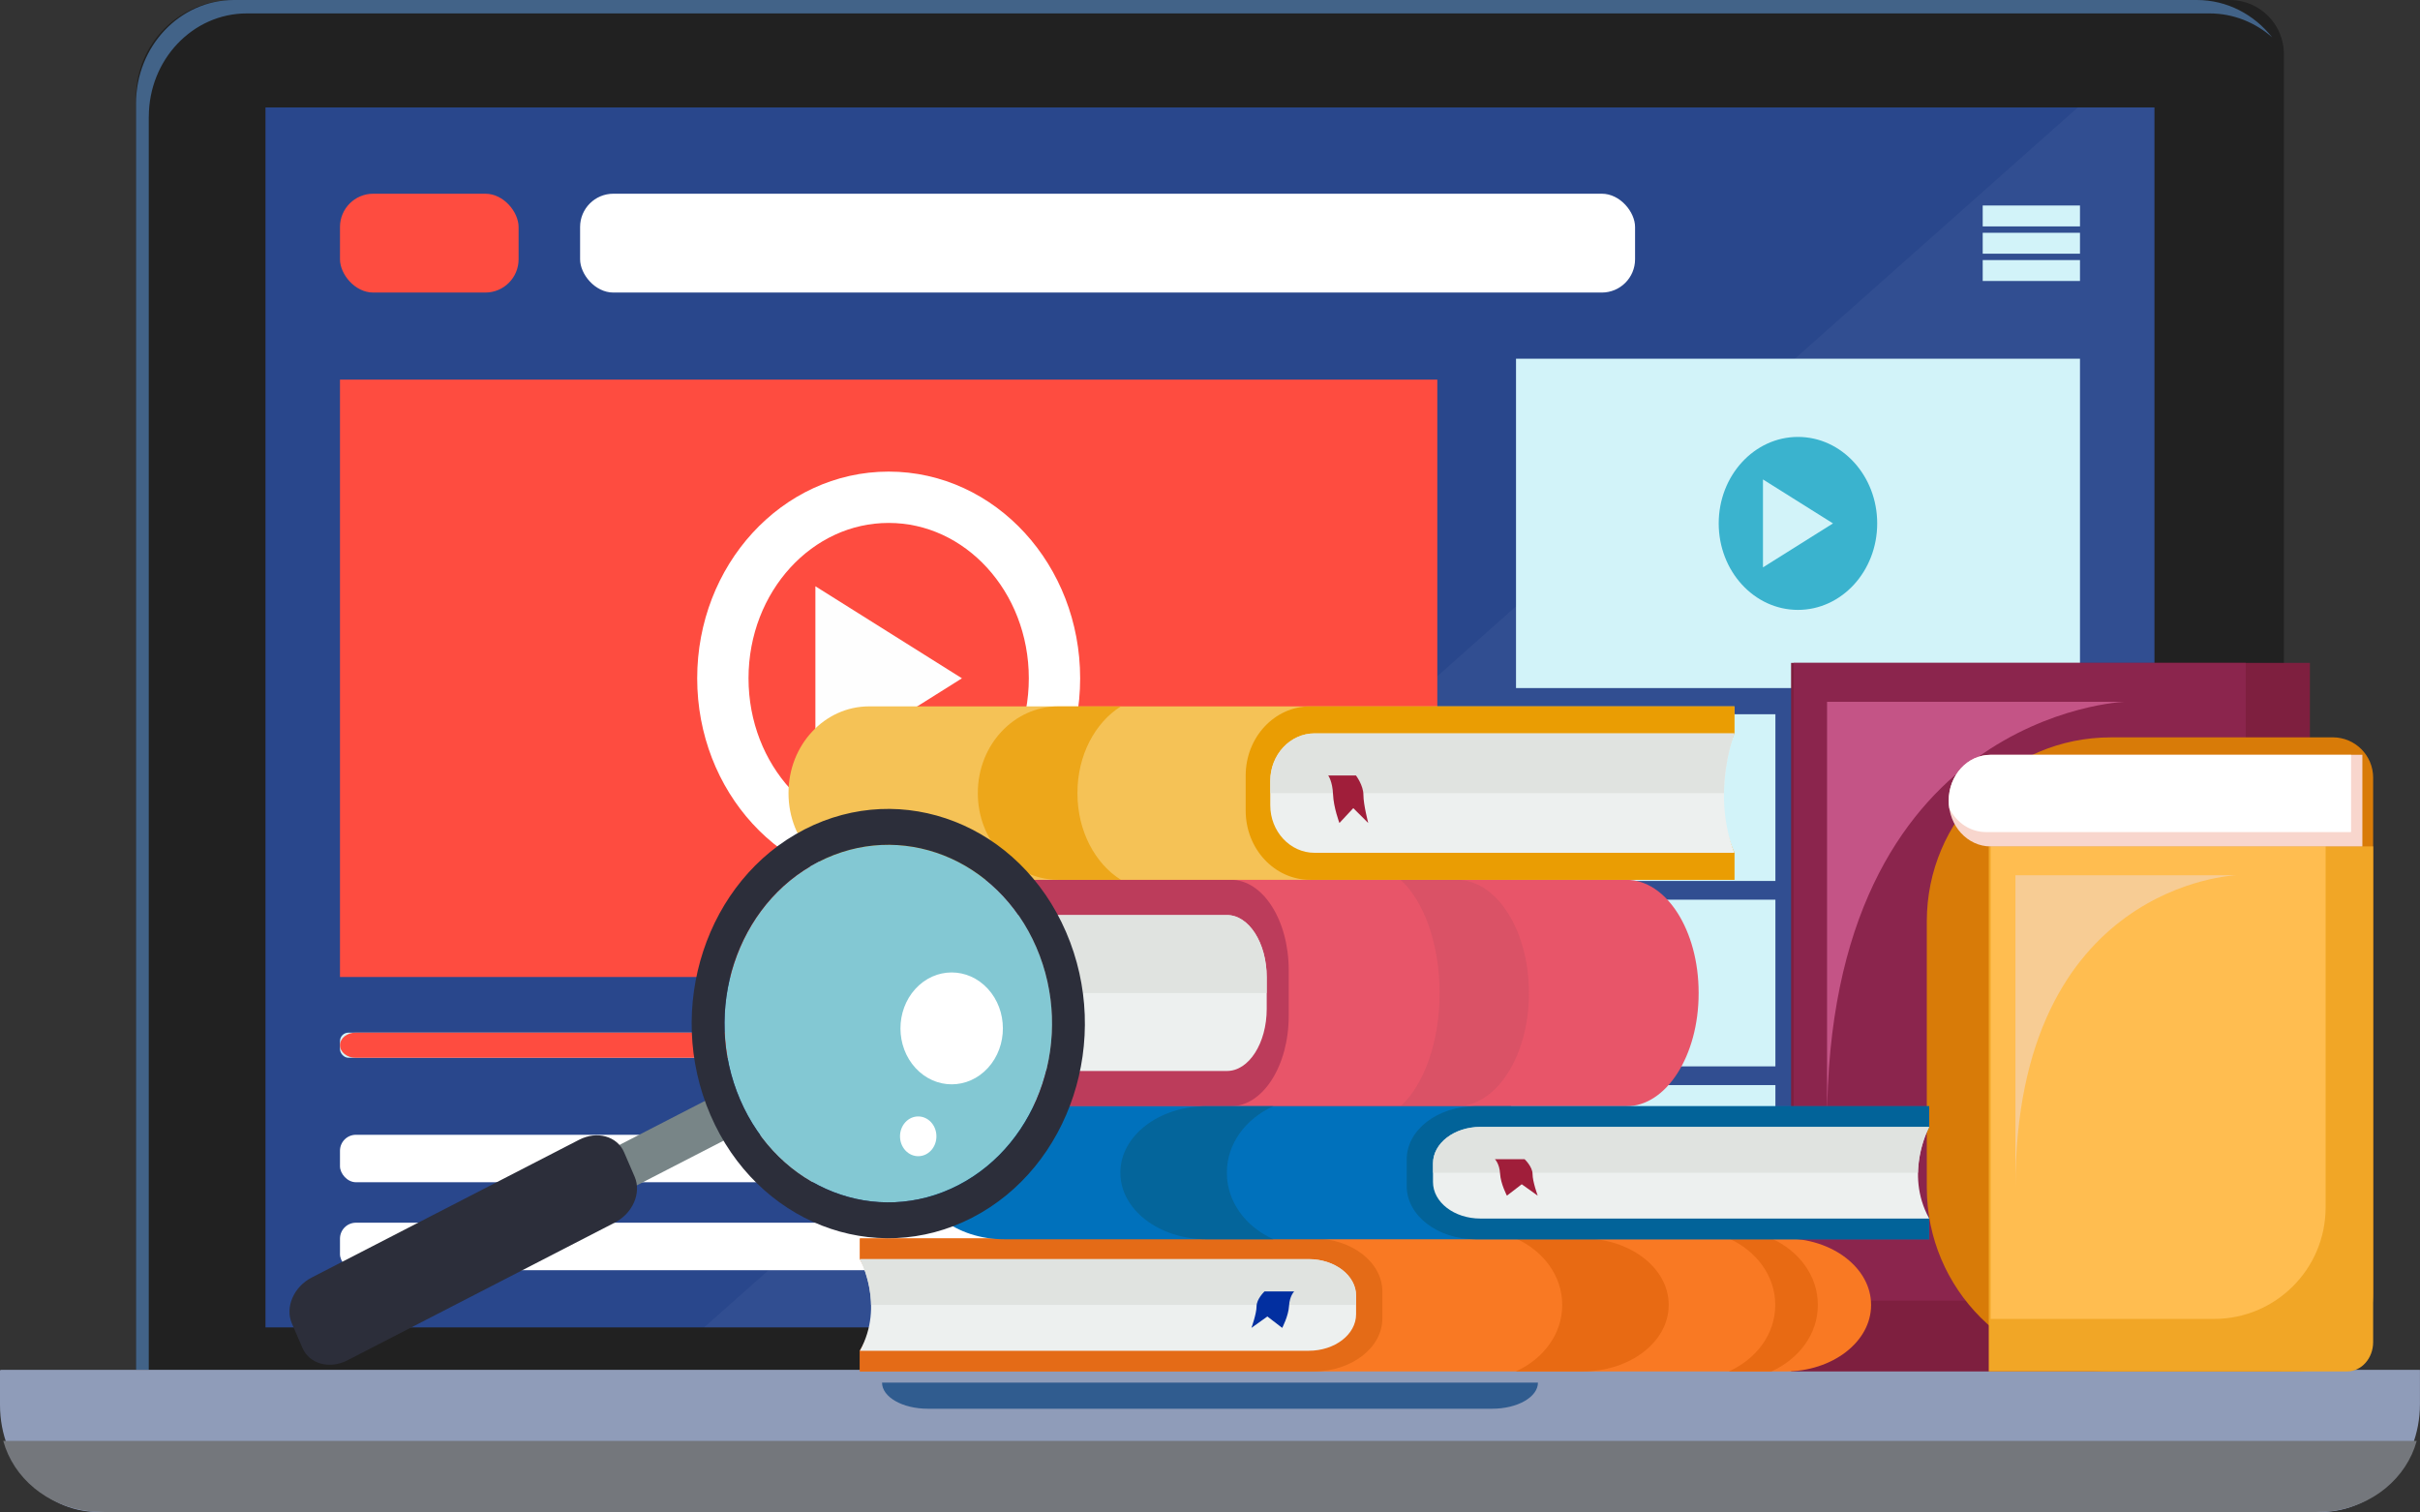
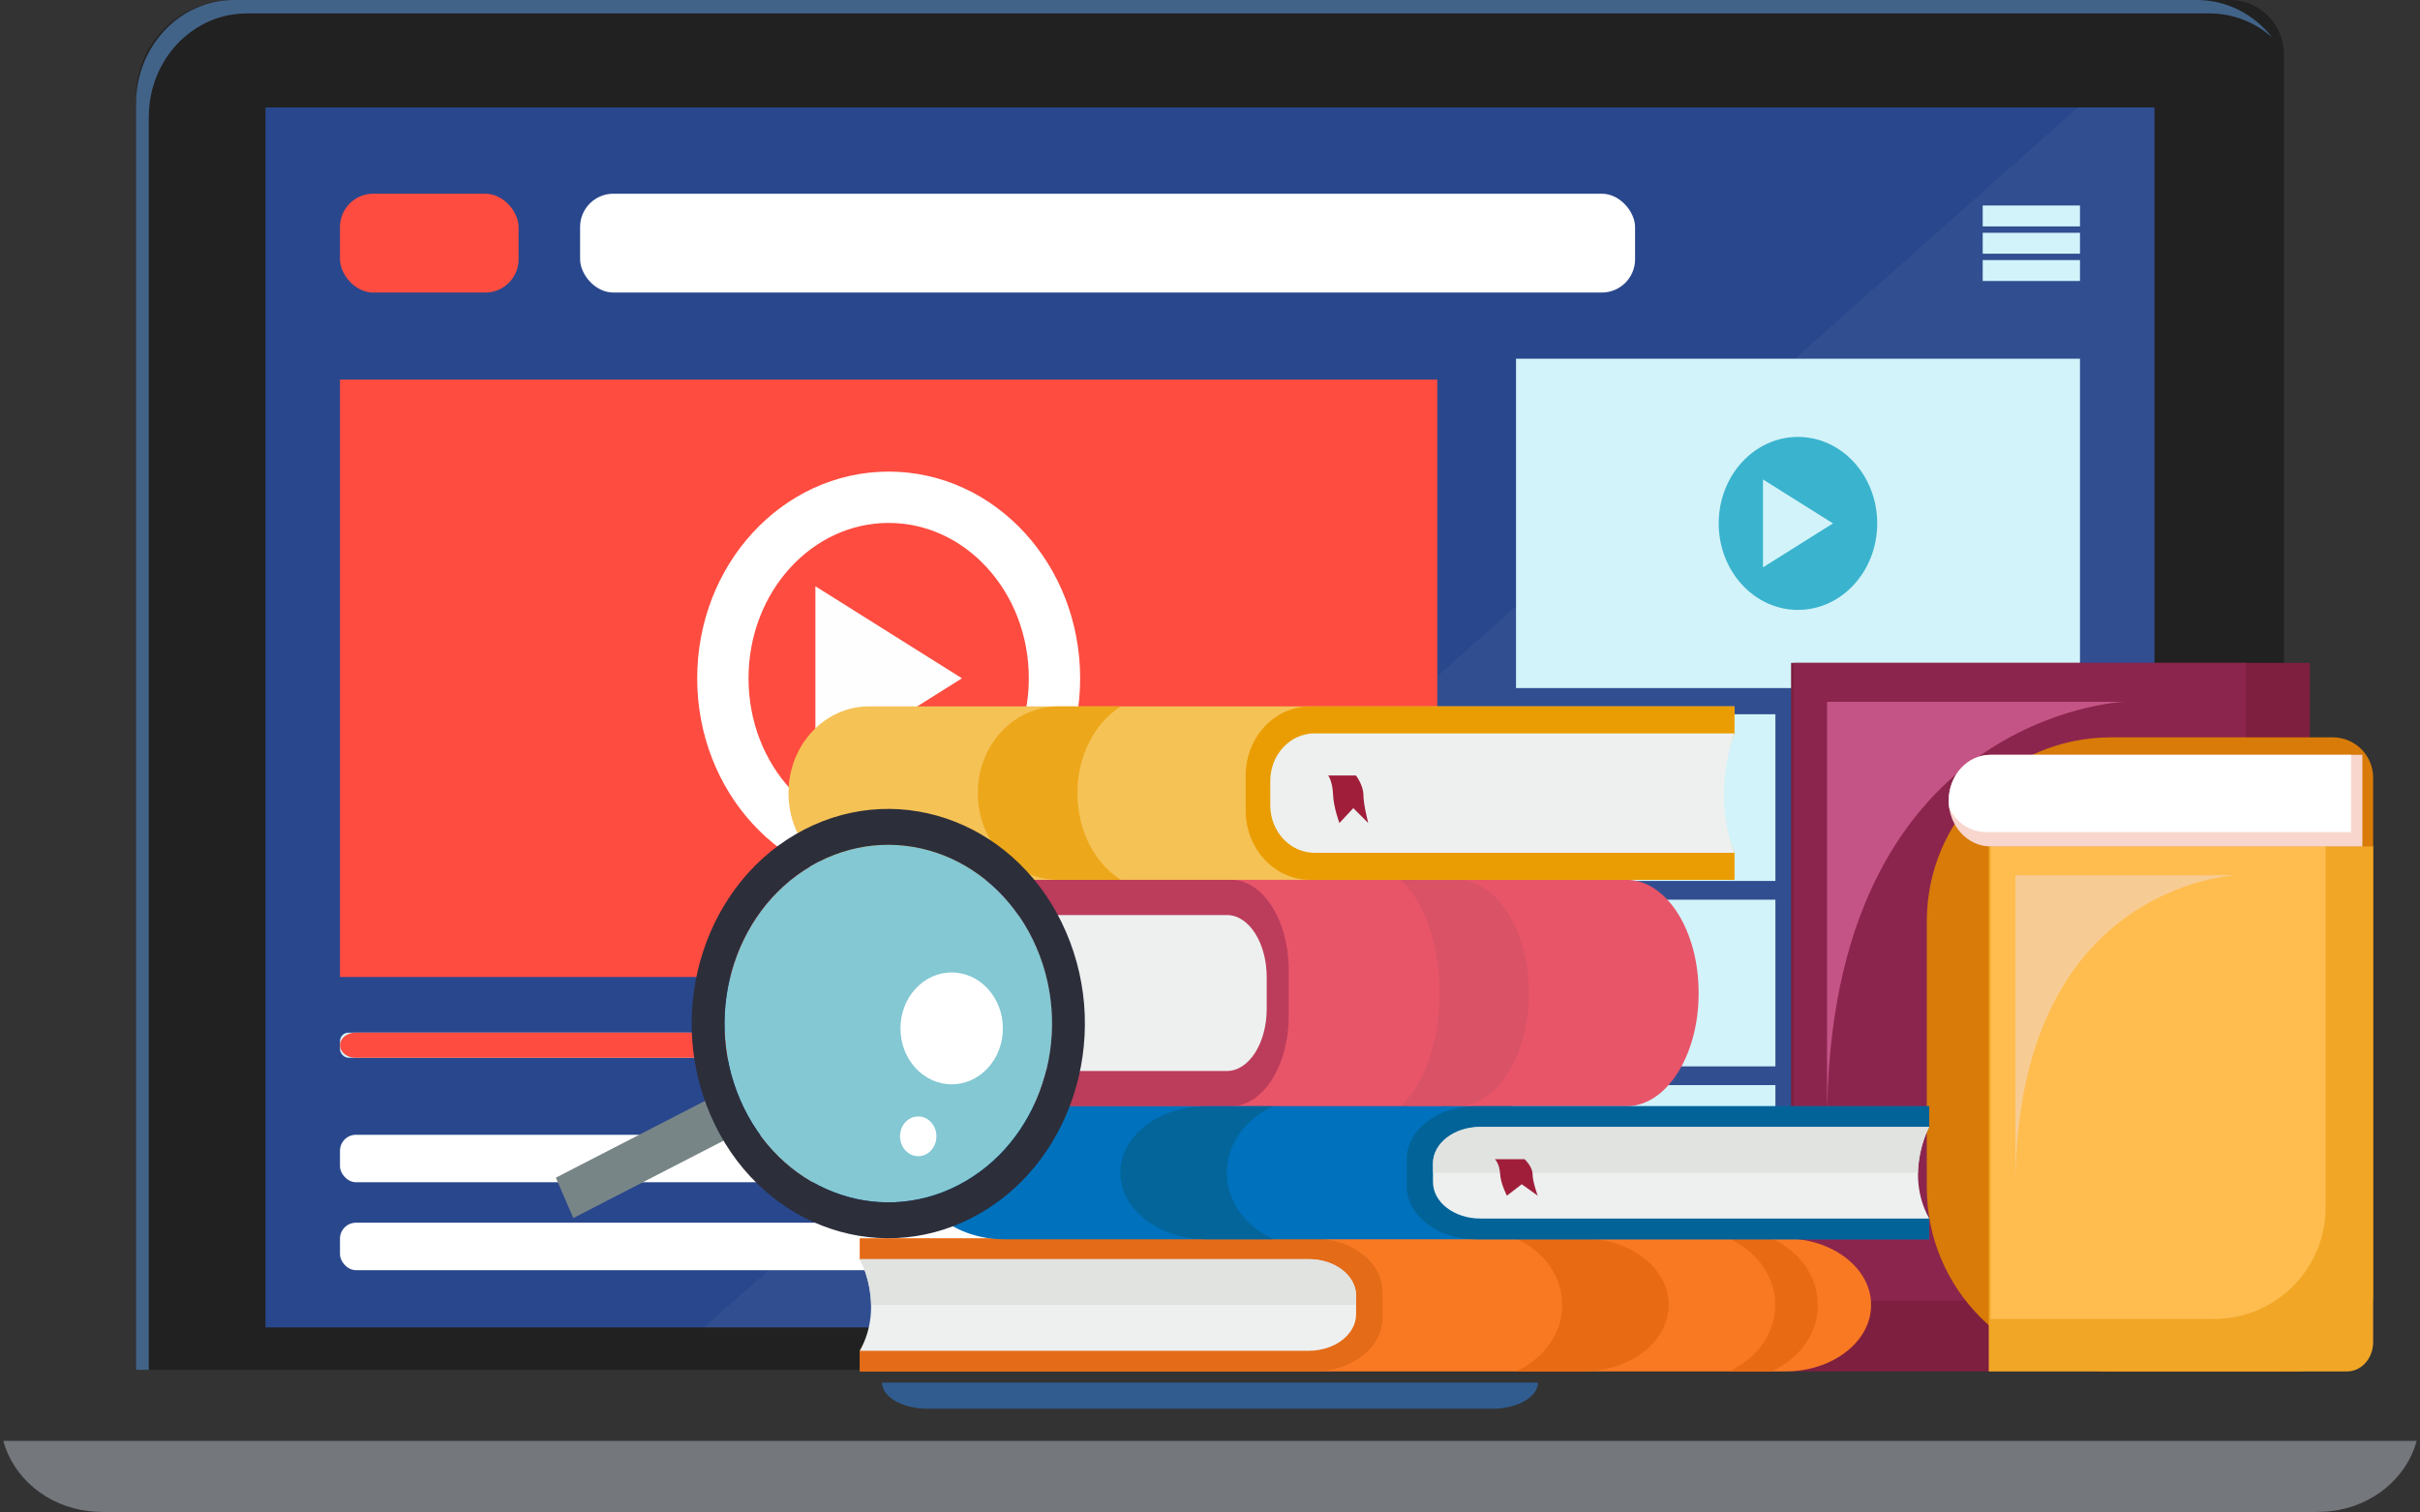
<svg xmlns="http://www.w3.org/2000/svg" id="Layer_2" viewBox="0 0 587.88 367.3">
  <rect x="0" y="0" width="587.88" height="367.3" fill="#333333" stroke="none" />
  <defs>
    <style>.cls-1{opacity:.72;}.cls-1,.cls-2,.cls-3,.cls-4,.cls-5,.cls-6,.cls-7,.cls-8,.cls-9,.cls-10,.cls-11,.cls-12,.cls-13,.cls-14,.cls-15,.cls-16,.cls-17,.cls-18,.cls-19,.cls-20,.cls-21,.cls-22,.cls-23,.cls-24,.cls-25,.cls-26,.cls-27,.cls-28,.cls-29,.cls-30,.cls-31,.cls-32,.cls-33,.cls-34,.cls-35,.cls-36,.cls-37,.cls-38,.cls-39{stroke-width:0px;}.cls-1,.cls-28{fill:#ea9d03;}.cls-40{stroke:#fff;stroke-miterlimit:10;stroke-width:12.47px;}.cls-40,.cls-31{fill:#fe4c40;}.cls-2{fill:#dee1de;opacity:.83;}.cls-3{fill:#c94f63;opacity:.46;}.cls-4{opacity:.04;}.cls-4,.cls-26{fill:#fff;}.cls-5{fill:#f97923;}.cls-6{fill:#f8d6cd;}.cls-7{fill:#f7cc94;}.cls-8{fill:#788587;}.cls-9{fill:#2c2e3a;}.cls-10{fill:#29478c;}.cls-11{fill:#8b254d;}.cls-12{fill:#305c8f;}.cls-13{fill:#3ab3ce;}.cls-14{fill:#426388;}.cls-15{fill:#212121;}.cls-16{fill:#d2f3f9;}.cls-17{fill:#d87b08;}.cls-18{fill:#a01e3a;}.cls-19{fill:#c45486;}.cls-20{fill:#8f9cb9;}.cls-21{fill:#bc3c5b;}.cls-22{fill:#7e1f3f;}.cls-23{fill:#83c8d3;}.cls-24{fill:#74777c;}.cls-25{fill:#f5c256;}.cls-27{fill:#edf0ef;}.cls-29{fill:#e46b17;}.cls-30{fill:#ffbd50;}.cls-32{fill:#e85569;}.cls-33{fill:#fefefe;}.cls-34{fill:#f1a626;}.cls-35{fill:#e86a13;}.cls-36{fill:#04659b;}.cls-37{fill:#022fa0;}.cls-38{fill:#026399;}.cls-39{fill:#0071bc;}</style>
  </defs>
  <g id="Layer_1-2">
    <path class="cls-15" d="m56.67,0h485.01c7.25,0,13.14,5.89,13.14,13.14v319.63H33.05V23.62C33.05,10.58,43.64,0,56.67,0Z" />
    <rect class="cls-10" x="64.49" y="26.1" width="458.88" height="296.36" />
    <path class="cls-14" d="m36.15,28.36c0-13.86,10.66-25.1,23.8-25.1h476.8c5.78,0,11.08,2.18,15.21,5.8-4.37-5.53-10.94-9.06-18.3-9.06H56.85c-13.15,0-23.8,11.24-23.8,25.1v307.67h3.09V28.36Z" />
-     <path class="cls-20" d="m0,333.01v8.29c0,14.36,10.66,26,23.81,26h540.02c13.28,0,24.04-11.75,24.04-26.25v-8.23s-.02-.05-.05-.05H.22c-.12,0-.22.11-.22.24Z" />
    <path class="cls-12" d="m373.61,335.87h-159.34c0,3.51,4.97,6.35,11.1,6.35h137.14c6.13,0,11.1-2.84,11.1-6.35h0Z" />
    <path class="cls-24" d="m.79,350.03c2.47,9.02,10.67,15.89,20.8,17.07.33.03.66.08,1,.1.27.02.53.03.8.04.6.03,1.19.06,1.8.06h537.49c.6,0,1.2-.03,1.8-.06.27-.01.54-.02.8-.04.34-.02.67-.07,1-.1,10.13-1.18,18.33-8.05,20.8-17.07H.79Z" />
    <polygon class="cls-4" points="171.05 322.46 523.38 322.46 523.38 26.1 504.76 26.1 171.05 322.46" />
    <polygon class="cls-31" points="349.16 237.34 82.6 237.34 82.59 237.34 82.59 92.22 82.6 92.22 349.16 92.22 349.16 237.34 349.16 237.34" />
    <path class="cls-40" d="m256.16,164.78c0,24.29-18.03,43.98-40.28,43.98s-40.28-19.69-40.28-43.98,18.03-43.98,40.28-43.98,40.28,19.69,40.28,43.98Z" />
    <polygon class="cls-33" points="198.08 142.42 198.08 187.14 233.68 164.78 198.08 142.42" />
    <polygon class="cls-16" points="505.28 167.15 368.28 167.15 368.28 167.15 368.28 87.14 368.28 87.14 505.28 87.14 505.28 167.15 505.28 167.15" />
    <path class="cls-13" d="m456.02,127.15c0,11.6-8.62,21.01-19.25,21.01s-19.25-9.41-19.25-21.01,8.62-21.01,19.25-21.01,19.25,9.41,19.25,21.01Z" />
    <polygon class="cls-16" points="428.27 116.47 428.27 137.83 445.28 127.15 428.27 116.47" />
    <polygon class="cls-16" points="431.29 214.01 367.11 214.01 367.11 214.01 367.11 173.51 367.11 173.51 431.29 173.51 431.29 214.01 431.29 214.01" />
    <path class="cls-13" d="m408.43,193.76c0,5.57-4.13,10.08-9.23,10.08s-9.23-4.51-9.23-10.08,4.13-10.08,9.23-10.08,9.23,4.51,9.23,10.08Z" />
    <polygon class="cls-16" points="395.12 188.63 395.12 198.88 403.28 193.76 395.12 188.63" />
    <rect class="cls-16" x="436.78" y="178.63" width="61.14" height="6.15" />
    <rect class="cls-16" x="436.78" y="190.68" width="61.14" height="6.15" />
    <rect class="cls-16" x="436.78" y="202.74" width="38.29" height="6.15" />
    <polygon class="cls-16" points="431.29 259.05 367.11 259.05 367.11 259.05 367.11 218.56 367.11 218.56 431.29 218.56 431.29 259.05 431.29 259.05" />
    <path class="cls-13" d="m408.43,238.8c0,5.57-4.13,10.08-9.23,10.08s-9.23-4.51-9.23-10.08,4.13-10.08,9.23-10.08,9.23,4.51,9.23,10.08Z" />
    <polygon class="cls-16" points="395.12 233.68 395.12 243.93 403.28 238.8 395.12 233.68" />
    <rect class="cls-16" x="436.78" y="223.68" width="61.14" height="6.15" />
    <rect class="cls-16" x="436.78" y="235.73" width="61.14" height="6.15" />
    <rect class="cls-16" x="436.78" y="247.78" width="38.29" height="6.15" />
    <polygon class="cls-16" points="431.29 304.1 367.11 304.1 367.11 304.1 367.11 263.6 367.11 263.6 431.29 263.6 431.29 304.1 431.29 304.1" />
    <path class="cls-13" d="m408.43,283.85c0,5.57-4.13,10.08-9.23,10.08s-9.23-4.51-9.23-10.08,4.13-10.08,9.23-10.08,9.23,4.51,9.23,10.08Z" />
    <polygon class="cls-16" points="395.12 278.72 395.12 288.98 403.28 283.85 395.12 278.72" />
    <rect class="cls-16" x="436.78" y="268.72" width="61.14" height="6.15" />
    <rect class="cls-16" x="436.78" y="280.77" width="61.14" height="6.15" />
    <rect class="cls-16" x="436.78" y="292.83" width="38.29" height="6.15" />
    <rect class="cls-16" x="82.59" y="250.86" width="266.57" height="6.1" rx="2.05" ry="2.05" />
    <rect class="cls-26" x="82.59" y="275.67" width="160.04" height="11.53" rx="3.88" ry="3.88" />
    <rect class="cls-26" x="82.59" y="297.03" width="186.38" height="11.53" rx="3.88" ry="3.88" />
    <path class="cls-31" d="m215.88,250.86H86.35c-2.07,0-3.75,1.37-3.75,3.05s1.68,3.05,3.75,3.05h129.53v-6.1Z" />
    <rect class="cls-31" x="305.78" y="273.77" width="43.39" height="15.21" rx="5.12" ry="5.12" />
    <rect class="cls-31" x="82.59" y="47.06" width="43.39" height="24.01" rx="8.08" ry="8.08" />
    <rect class="cls-26" x="140.92" y="47.06" width="256.28" height="24.01" rx="8.08" ry="8.08" />
    <rect class="cls-16" x="481.65" y="49.92" width="23.63" height="5.08" />
    <rect class="cls-16" x="481.65" y="56.55" width="23.63" height="5.08" />
    <rect class="cls-16" x="481.65" y="63.18" width="23.63" height="5.08" />
    <path class="cls-22" d="m435.1,161.04v172.13h117.48c4.72,0,8.55-4.31,8.55-9.62v-162.51h-126.03Z" />
    <path class="cls-11" d="m435.73,161.04h109.82v118.38c0,20.17-16.37,36.54-36.54,36.54h-73.28v-154.92h0Z" />
    <path class="cls-19" d="m443.84,272.75v-102.27h72.34s-72.34,2.7-72.34,102.27Z" />
    <path class="cls-17" d="m512.73,179.12h53.97c5.41,0,9.8,4.39,9.8,9.8v125.25c0,10.49-8.51,19-19,19h-44.77c-24.65,0-44.66-20.01-44.66-44.66v-64.72c0-24.65,20.01-44.66,44.66-44.66Z" />
    <path class="cls-34" d="m483.12,205.62v127.54h87.05c3.5,0,6.33-3.19,6.33-7.13v-120.41h-93.38Z" />
    <path class="cls-30" d="m483.58,205.62h81.37v87.71c0,14.94-12.13,27.07-27.07,27.07h-54.3v-114.79h0Z" />
    <path class="cls-7" d="m489.6,288.4v-75.77h53.6s-53.6,2-53.6,75.77Z" />
    <path class="cls-6" d="m573.87,205.62h-90.29c-5.63,0-10.19-4.98-10.19-11.13h0c0-6.15,4.56-11.13,10.19-11.13h90.29s.01,0,.01.01v22.23s0,.01-.01.01Z" />
    <path class="cls-26" d="m483.58,183.37c-5.63,0-10.19,4.98-10.19,11.13h0c0,.63.06,1.25.15,1.86,1.71,3.44,5.05,5.77,8.89,5.77h88.65s.06-.03.06-.07v-18.69h-87.55Z" />
    <path class="cls-5" d="m208.89,305.88v-5.03h224.73c11.55,0,20.91,7.21,20.91,16.11v.1c0,8.9-9.36,16.11-20.91,16.11h-224.73v-5.03c6.99-11.35,0-22.25,0-22.25Z" />
    <path class="cls-35" d="m384.46,300.85h-16.24c6.7,3.03,11.28,9.09,11.28,16.1v.11c0,7.01-4.58,13.08-11.28,16.1h16.24c11.55,0,20.91-7.21,20.91-16.11v-.1c0-8.9-9.36-16.11-20.91-16.11Z" />
    <path class="cls-35" d="m441.6,317.06v-.11c0-7.01-4.58-13.08-11.28-16.1h-10.35c6.7,3.03,11.28,9.09,11.28,16.1v.11c0,7.01-4.58,13.08-11.28,16.1h10.35c6.7-3.03,11.28-9.09,11.28-16.1Z" />
    <path class="cls-29" d="m208.89,300.85h110.2c9.23,0,16.72,5.77,16.72,12.88v6.56c0,7.11-7.49,12.88-16.72,12.88h-110.2v-5.03c6.99-11.35,0-22.25,0-22.25v-5.03Z" />
    <path class="cls-27" d="m317.92,305.88c6.36,0,11.51,3.97,11.51,8.87v4.52c0,4.9-5.15,8.87-11.51,8.87h-109.03c6.12-11.13,0-22.25,0-22.25h109.03Z" />
    <path class="cls-2" d="m208.89,305.88h109.03c6.36,0,11.51,3.97,11.51,8.87v2.26h-117.83c-.12-6.38-2.72-11.13-2.72-11.13Z" />
-     <path class="cls-37" d="m314.39,313.73s-1.11,1.07-1.25,3.52c-.14,2.45-1.66,5.33-1.66,5.33l-3.6-2.77-3.88,2.77s1.25-3.41,1.25-5.23,1.94-3.63,1.94-3.63h7.2Z" />
    <path class="cls-32" d="m206.61,222.29v-8.56h188.49c9.69,0,17.54,12.27,17.54,27.42v.17c0,15.14-7.85,27.42-17.54,27.42h-188.49v-8.56c5.86-19.32,0-37.88,0-37.88Z" />
    <path class="cls-3" d="m353.87,213.73h-13.62c5.62,5.15,9.46,15.48,9.46,27.41v.19c0,11.93-3.84,22.26-9.46,27.4h13.62c9.69,0,17.54-12.27,17.54-27.42v-.17c0-15.14-7.85-27.42-17.54-27.42Z" />
    <path class="cls-21" d="m206.61,213.73h92.43c7.75,0,14.02,9.81,14.02,21.92v11.16c0,12.11-6.28,21.92-14.02,21.92h-92.43v-8.56c5.86-19.32,0-37.88,0-37.88v-8.56Z" />
    <path class="cls-27" d="m298.06,222.29c5.33,0,9.66,6.76,9.66,15.1v7.68c0,8.34-4.32,15.1-9.66,15.1h-91.44c5.13-18.94,0-37.88,0-37.88h91.44Z" />
-     <path class="cls-2" d="m206.61,222.29h91.44c5.33,0,9.66,6.76,9.66,15.1v3.84h-98.82c-.1-10.86-2.28-18.94-2.28-18.94Z" />
    <path class="cls-39" d="m468.65,273.76v-5.03h-224.73c-11.55,0-20.91,7.21-20.91,16.11v.1c0,8.9,9.36,16.11,20.91,16.11h224.73v-5.03c-6.99-11.35,0-22.25,0-22.25Z" />
    <path class="cls-36" d="m293.08,268.73h16.24c-6.7,3.03-11.28,9.09-11.28,16.1v.11c0,7.01,4.58,13.08,11.28,16.1h-16.24c-11.55,0-20.91-7.21-20.91-16.11v-.1c0-8.9,9.36-16.11,20.91-16.11Z" />
    <path class="cls-38" d="m468.65,268.73h-110.2c-9.23,0-16.72,5.77-16.72,12.88v6.56c0,7.11,7.49,12.88,16.72,12.88h110.2v-5.03c-6.99-11.35,0-22.25,0-22.25v-5.03Z" />
    <path class="cls-27" d="m359.62,273.76c-6.36,0-11.51,3.97-11.51,8.87v4.52c0,4.9,5.15,8.87,11.51,8.87h109.03c-6.12-11.13,0-22.25,0-22.25h-109.03Z" />
    <path class="cls-2" d="m468.65,273.76h-109.03c-6.36,0-11.51,3.97-11.51,8.87v2.26h117.83c.12-6.38,2.72-11.13,2.72-11.13Z" />
    <path class="cls-18" d="m363.16,281.61s1.11,1.07,1.25,3.52c.14,2.45,1.66,5.33,1.66,5.33l3.6-2.77,3.88,2.77s-1.25-3.41-1.25-5.23-1.94-3.63-1.94-3.63h-7.2Z" />
    <path class="cls-25" d="m421.34,178.16v-6.56h-210.23c-10.8,0-19.56,9.4-19.56,21v.13c0,11.6,8.76,21,19.56,21h210.23v-6.56c-6.54-14.8,0-29.01,0-29.01Z" />
    <path class="cls-1" d="m257.1,171.6h15.19c-6.27,3.94-10.55,11.86-10.55,20.99v.15c0,9.14,4.29,17.05,10.55,20.99h-15.19c-10.8,0-19.56-9.4-19.56-21v-.13c0-11.6,8.76-21,19.56-21Z" />
    <path class="cls-28" d="m421.34,171.6h-103.09c-8.64,0-15.64,7.52-15.64,16.79v8.55c0,9.27,7,16.79,15.64,16.79h103.09v-6.56c-6.54-14.8,0-29.01,0-29.01v-6.56Z" />
    <path class="cls-27" d="m319.35,178.16c-5.95,0-10.77,5.18-10.77,11.56v5.89c0,6.39,4.82,11.56,10.77,11.56h101.99c-5.72-14.51,0-29.01,0-29.01h-101.99Z" />
-     <path class="cls-2" d="m421.34,178.16h-101.99c-5.95,0-10.77,5.18-10.77,11.56v2.94h110.22c.11-8.32,2.54-14.51,2.54-14.51Z" />
    <path class="cls-18" d="m322.66,188.39s1.04,1.39,1.17,4.59c.13,3.2,1.55,6.95,1.55,6.95l3.37-3.61,3.63,3.61s-1.17-4.45-1.17-6.81-1.81-4.73-1.81-4.73h-6.73Z" />
    <polygon class="cls-8" points="139.27 295.9 135.03 286.09 174.14 265.95 178.38 275.76 139.27 295.9" />
    <path class="cls-23" d="m232.76,287.93c-19.87,10.23-43.57.95-52.94-20.74-9.37-21.69-.87-47.57,19-57.8,19.87-10.23,43.57-.95,52.94,20.74,9.37,21.69.87,47.57-19,57.8Z" />
    <path class="cls-9" d="m258.97,226.41c-11.25-26.04-39.71-37.19-63.56-24.91-23.85,12.29-34.07,43.36-22.81,69.4,11.25,26.04,39.71,37.19,63.56,24.91,23.85-12.29,34.07-43.36,22.81-69.4Zm-79.16,40.78c-9.37-21.69-.87-47.57,19-57.8,19.87-10.23,43.57-.95,52.94,20.74,9.37,21.69.87,47.57-19,57.8-19.87,10.23-43.57.95-52.94-20.74Z" />
-     <path class="cls-9" d="m154.18,285.88l-2.58-5.98c-1.69-3.9-6.57-5.25-10.91-3.02l-64.99,33.48c-4.34,2.24-6.49,7.21-4.81,11.11l2.58,5.98c1.69,3.9,6.57,5.25,10.91,3.02l64.99-33.48c4.34-2.24,6.49-7.21,4.81-11.11Z" />
    <path class="cls-26" d="m240.01,259.41c-4.85,5.32-12.73,5.34-17.6.05-4.87-5.29-4.89-13.9-.05-19.22,4.85-5.32,12.73-5.34,17.6-.05,4.87,5.29,4.89,13.9.05,19.22Z" />
    <path class="cls-26" d="m226.2,279.45c-1.72,1.89-4.52,1.9-6.26.02-1.73-1.88-1.74-4.94-.02-6.83,1.72-1.89,4.52-1.9,6.26-.02,1.73,1.88,1.74,4.94.02,6.83Z" />
  </g>
</svg>